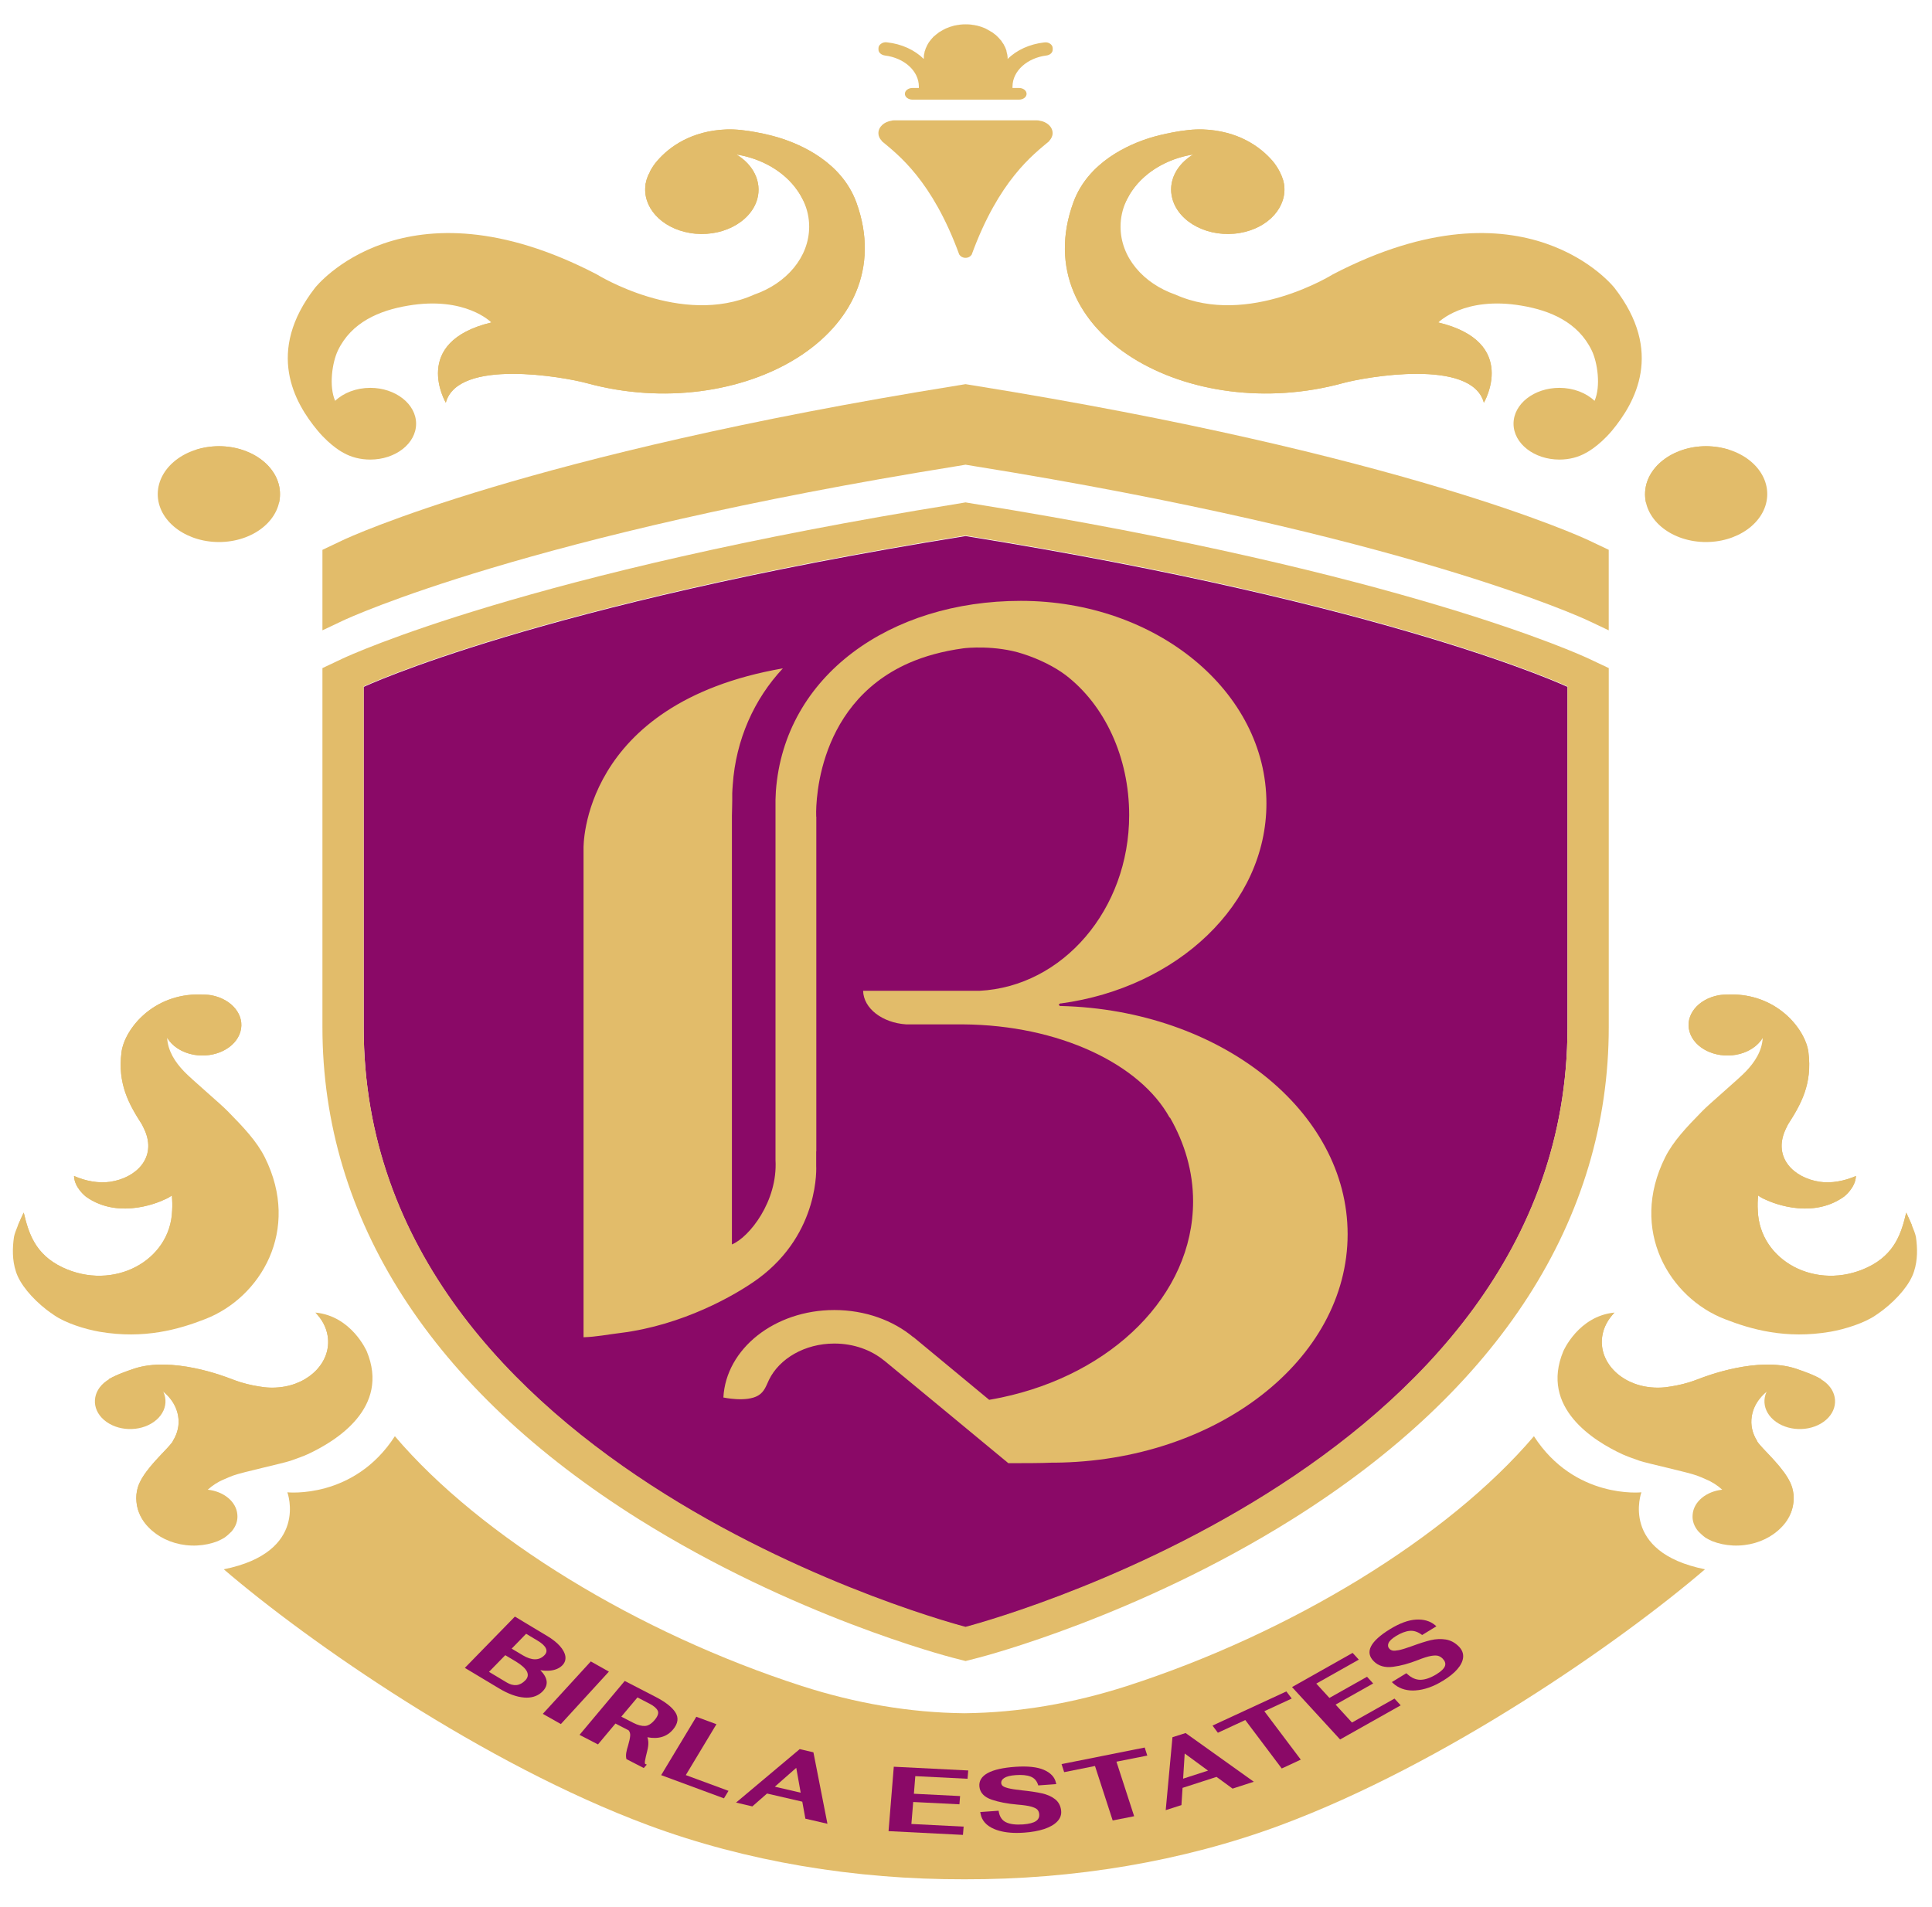
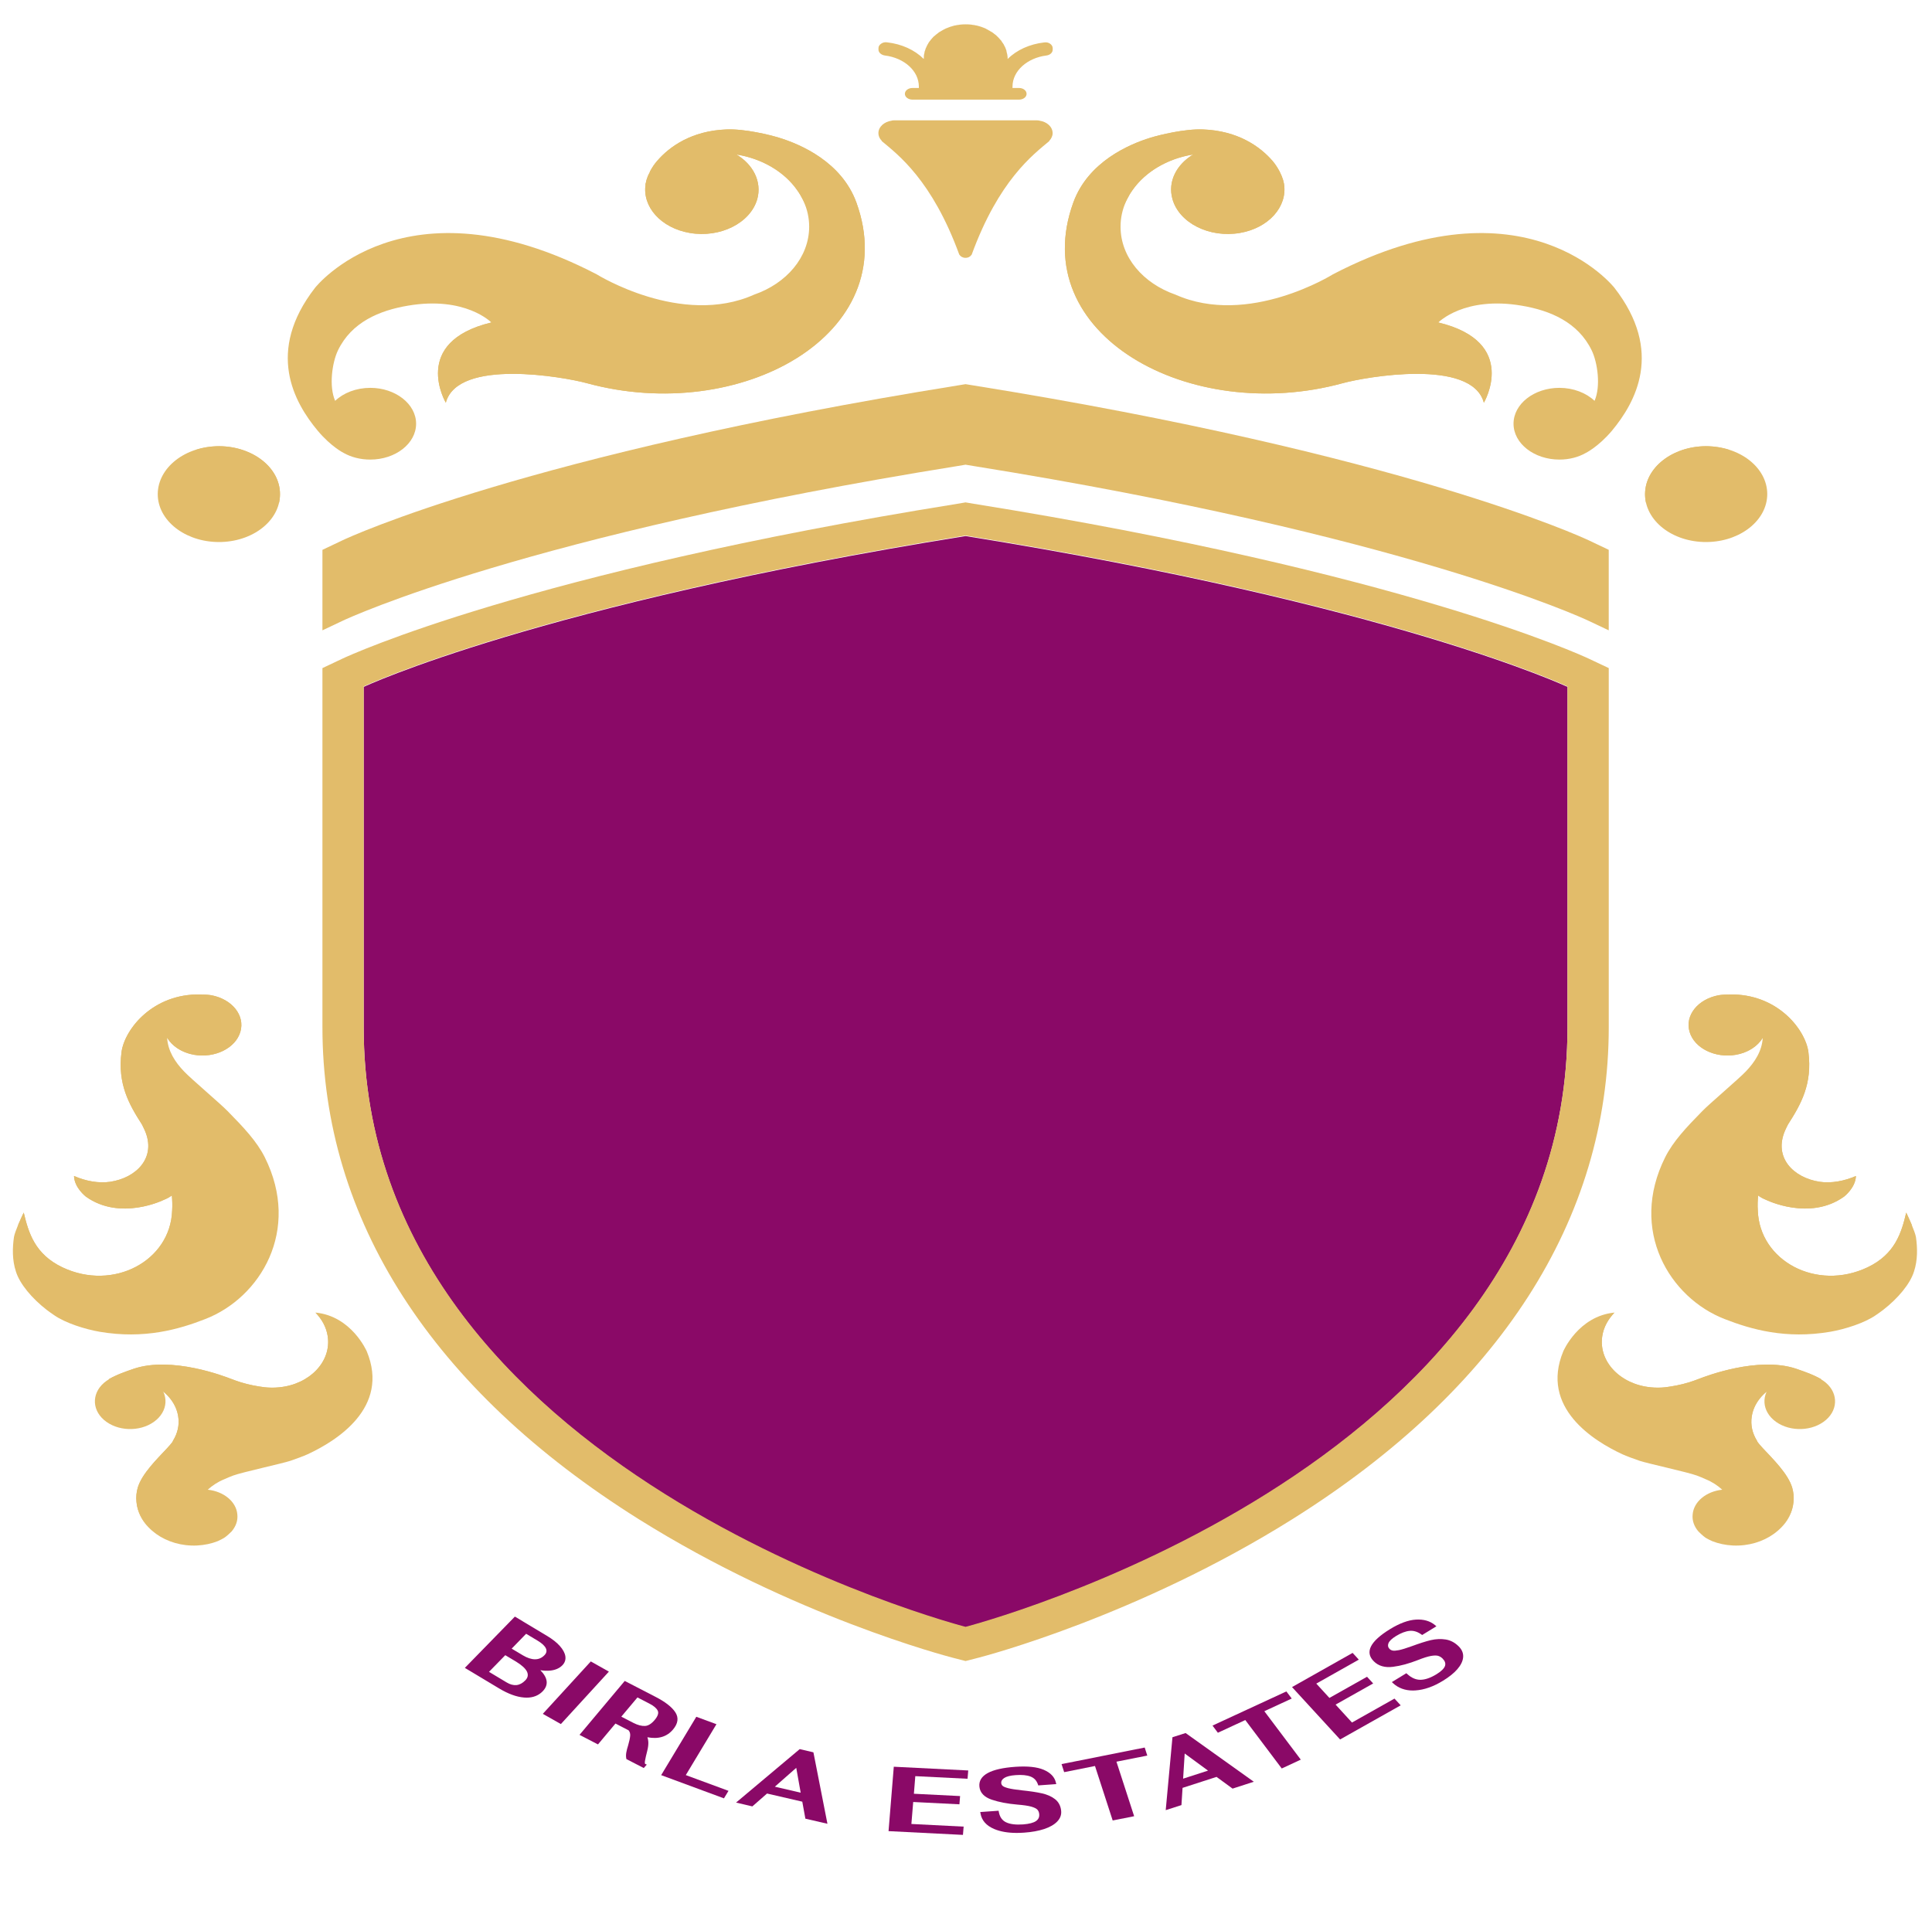
<svg xmlns="http://www.w3.org/2000/svg" version="1.1" id="Layer_1" x="0px" y="0px" width="78.5px" height="77.5px" viewBox="-196.047 -17.5 78.5 77.5" enable-background="new -196.047 -17.5 78.5 77.5" xml:space="preserve">
  <g>
    <path fill="#E2BC6A" d="M-153.379-15.723c-0.065-0.047-0.152-0.067-0.245-0.052c-0.581,0.067-1.114,0.304-1.482,0.674v-0.033   v-0.003v-0.035v-0.001l-0.004-0.033v-0.001c0-0.023-0.005-0.048-0.009-0.072l-0.008-0.033v-0.003l-0.009-0.029l-0.008-0.036v-0.002   l-0.007-0.032l-0.005-0.032v-0.003v-0.002l-0.013-0.031v-0.001l-0.012-0.033l-0.013-0.031v-0.003l-0.013-0.028v-0.005l-0.017-0.03   v-0.002l-0.017-0.027v-0.003l-0.014-0.027v-0.005l-0.016-0.028l-0.022-0.032l-0.021-0.03v-0.001l-0.021-0.027l-0.017-0.03v-0.003   l-0.021-0.027v-0.004l-0.027-0.024v-0.001l-0.024-0.027l-0.021-0.026v-0.003l-0.008-0.004l-0.017-0.02l-0.026-0.027l-0.004-0.002   l-0.024-0.025l-0.022-0.022l-0.003-0.003l-0.004-0.003l-0.021-0.022l-0.031-0.023l-0.029-0.023l-0.03-0.021v-0.003l-0.029-0.021   v-0.003l-0.031-0.02h-0.003l-0.03-0.022v-0.001l-0.035-0.016l-0.034-0.022l-0.029-0.019h-0.008   c-0.018-0.015-0.042-0.026-0.064-0.038l-0.037-0.019v-0.001L-156-16.339l-0.034-0.017h-0.004l-0.034-0.013l-0.034-0.015   l-0.042-0.013l-0.037-0.016l-0.038-0.01l-0.038-0.013h-0.004l-0.039-0.01l-0.042-0.013l-0.042-0.007l-0.038-0.008l-0.038-0.008   l-0.043-0.005c-0.016-0.003-0.028-0.005-0.045-0.005v-0.003l-0.039-0.005l-0.042-0.004l-0.046-0.003l-0.043-0.003h-0.046   l-0.047-0.001l-0.038,0.001h-0.005h-0.042l-0.042,0.003h-0.004l-0.033,0.003l-0.047,0.004l-0.043,0.005v0.003l-0.042,0.005   l-0.043,0.005c-0.013,0.005-0.025,0.007-0.041,0.008l-0.038,0.008l-0.042,0.007h-0.004l-0.038,0.013l-0.039,0.01l-0.037,0.013   l-0.042,0.01l-0.038,0.016l-0.038,0.013l-0.034,0.015l-0.038,0.013l-0.04,0.017l-0.031,0.016v0.001l-0.039,0.019   c-0.021,0.012-0.048,0.023-0.068,0.038l-0.033,0.019h-0.006l-0.026,0.022l-0.037,0.016v0.001l-0.034,0.022l-0.025,0.02   l-0.004,0.003l-0.027,0.021v0.003l-0.033,0.021l-0.024,0.023h-0.006l-0.024,0.023l-0.022,0.022l-0.012,0.003v0.003l-0.026,0.022   l-0.03,0.025v0.002l-0.021,0.027l-0.022,0.02l-0.004,0.004v0.003l-0.02,0.026h-0.004l-0.023,0.027v0.001l-0.019,0.024v0.004   l-0.023,0.027l-0.004,0.003l-0.021,0.03l-0.021,0.027v0.001l-0.016,0.03l-0.018,0.032l-0.019,0.028v0.005l-0.014,0.027   l-0.005,0.003l-0.009,0.027v0.002l-0.016,0.03v0.005l-0.016,0.028v0.003l-0.014,0.031l-0.009,0.033v0.001l-0.012,0.031v0.002v0.003   l-0.014,0.032l-0.007,0.032v0.002l-0.005,0.036l-0.007,0.029v0.003l-0.01,0.033c0,0.024-0.007,0.049-0.007,0.072v0.001v0.033v0.001   v0.035v0.003l-0.004,0.033c-0.373-0.37-0.898-0.607-1.486-0.674c-0.089-0.015-0.173,0.005-0.241,0.052   c-0.072,0.048-0.112,0.11-0.112,0.181v0.065c0,0.116,0.117,0.217,0.261,0.236c0.783,0.098,1.38,0.625,1.38,1.264v0.056h-0.259   c-0.168,0-0.309,0.104-0.309,0.239c0,0.13,0.141,0.235,0.309,0.235h2.159h2.167c0.174,0,0.31-0.105,0.31-0.235   c0-0.135-0.136-0.239-0.31-0.239h-0.262v-0.056c0-0.639,0.602-1.167,1.38-1.264c0.148-0.019,0.253-0.12,0.253-0.236v-0.065   C-153.277-15.612-153.31-15.674-153.379-15.723" />
    <g>
-       <path fill="#E2BC6A" d="M-156.869,58.869L-156.869,58.869h-0.002c-4.43,0.012-8.86-0.72-12.839-2.199    c-6.679-2.483-13.806-7.446-17.244-10.398c3.48-0.701,2.583-3.129,2.583-3.129s2.708,0.293,4.368-2.279    c3.492,4.107,9.888,8.005,16.536,10.151c2.189,0.704,4.389,1.083,6.589,1.106c0.002,0,0.004,0,0.008,0.001    c0.002-0.001,0.004-0.001,0.007-0.001c0.004,0,0.007,0,0.009,0.001c0.003-0.001,0.005-0.001,0.008-0.001    c2.199-0.023,4.401-0.402,6.588-1.106c6.649-2.146,13.043-6.044,16.537-10.151c1.659,2.572,4.367,2.279,4.367,2.279    s-0.896,2.428,2.583,3.129c-3.438,2.952-10.564,7.915-17.244,10.398c-3.977,1.479-8.409,2.211-12.837,2.199h-0.002h-0.002" />
      <path fill="#8A0967" d="M-174.092,50.372c0.143,0.024,0.278,0.029,0.407,0.016c0.207-0.023,0.37-0.095,0.486-0.213    c0.103-0.105,0.144-0.229,0.123-0.371c-0.022-0.135-0.098-0.275-0.227-0.419c-0.126-0.142-0.301-0.277-0.515-0.406l-1.308-0.785    l-2.033,2.084l1.393,0.836c0.371,0.222,0.71,0.346,1.012,0.369c0.036,0.003,0.071,0.005,0.104,0.005    c0.267,0,0.485-0.087,0.65-0.255C-173.75,50.978-173.782,50.688-174.092,50.372 M-174.2,49.174    c0.177,0.106,0.29,0.212,0.336,0.317c0.042,0.099,0.022,0.188-0.063,0.274c-0.107,0.109-0.229,0.163-0.381,0.164    c-0.149,0-0.315-0.055-0.492-0.16l-0.457-0.273l0.587-0.604L-174.2,49.174z M-174.705,50.787c-0.111,0.114-0.23,0.177-0.357,0.19    c-0.13,0.011-0.266-0.024-0.406-0.112l-0.71-0.426l0.661-0.677l0.438,0.261c0.233,0.143,0.385,0.281,0.447,0.413    C-174.576,50.563-174.598,50.678-174.705,50.787" />
      <polygon fill="#8A0967" points="-172.042,50.016 -173.992,52.146 -173.258,52.561 -171.307,50.43   " />
      <path fill="#8A0967" d="M-168.698,52.779c0.204-0.243,0.234-0.479,0.088-0.701c-0.139-0.211-0.411-0.423-0.81-0.627l-1.243-0.642    L-172.5,53l0.75,0.388l0.71-0.848l0.534,0.276c0.049,0.061,0.071,0.131,0.064,0.219c-0.008,0.096-0.035,0.228-0.082,0.387    c-0.037,0.116-0.063,0.218-0.077,0.302c-0.014,0.087-0.014,0.166,0.001,0.235l0.005,0.026l0.705,0.363l0.123-0.14l-0.069-0.028    c0,0-0.02-0.022-0.005-0.12c0.016-0.097,0.047-0.232,0.09-0.4c0.037-0.143,0.052-0.269,0.046-0.374    c-0.003-0.066-0.016-0.13-0.037-0.189C-169.295,53.184-168.945,53.075-168.698,52.779 M-170.308,52.515l-0.494-0.255l0.656-0.781    l0.493,0.255c0.175,0.09,0.286,0.187,0.333,0.288c0.043,0.096,0.001,0.221-0.126,0.372c-0.13,0.154-0.261,0.237-0.392,0.244    C-169.976,52.645-170.134,52.604-170.308,52.515" />
      <polygon fill="#8A0967" points="-166.937,52.567 -167.755,52.265 -169.183,54.637 -166.632,55.58 -166.447,55.275     -168.182,54.635   " />
      <path fill="#8A0967" d="M-162.998,53.709l-0.555-0.13l-2.587,2.173l0.662,0.155l0.597-0.523l1.432,0.331l0.126,0.691l0.896,0.207    l-0.563-2.87L-162.998,53.709z M-163.514,55.35l-1.05-0.244l0.87-0.766L-163.514,55.35z" />
      <polygon fill="#8A0967" points="-159.944,56.912 -156.921,57.065 -156.893,56.729 -159.016,56.621 -158.942,55.728     -157.064,55.822 -157.037,55.487 -158.914,55.393 -158.857,54.678 -156.734,54.784 -156.706,54.447 -159.731,54.295   " />
      <path fill="#8A0967" d="M-153.712,55.377c-0.204-0.047-0.482-0.089-0.827-0.124c-0.235-0.026-0.417-0.054-0.541-0.085    c-0.142-0.038-0.201-0.07-0.227-0.094c-0.035-0.03-0.053-0.068-0.058-0.109c-0.01-0.081,0.028-0.149,0.117-0.21    c0.094-0.063,0.251-0.104,0.468-0.119c0.252-0.019,0.455,0.001,0.605,0.058c0.145,0.056,0.241,0.157,0.298,0.312l0.016,0.048    l0.731-0.053l-0.015-0.063c-0.052-0.227-0.219-0.401-0.497-0.52c-0.271-0.115-0.657-0.154-1.149-0.12    c-0.5,0.035-0.876,0.12-1.118,0.251c-0.255,0.138-0.371,0.329-0.342,0.565c0.028,0.242,0.198,0.418,0.503,0.521    c0.286,0.097,0.636,0.164,1.04,0.199c0.245,0.019,0.435,0.047,0.564,0.083c0.12,0.035,0.203,0.075,0.244,0.119    c0.042,0.046,0.068,0.101,0.076,0.169c0.016,0.129-0.025,0.225-0.125,0.295c-0.103,0.074-0.279,0.119-0.526,0.139    c-0.302,0.021-0.536-0.009-0.698-0.088c-0.155-0.075-0.252-0.215-0.29-0.414l-0.01-0.054l-0.745,0.053l0.011,0.06    c0.048,0.282,0.236,0.496,0.561,0.632c0.247,0.104,0.556,0.157,0.915,0.157c0.096,0,0.198-0.005,0.303-0.012    c0.309-0.021,0.579-0.072,0.807-0.146c0.231-0.077,0.411-0.18,0.532-0.307c0.123-0.129,0.177-0.278,0.157-0.445    c-0.022-0.195-0.106-0.353-0.25-0.464C-153.32,55.502-153.5,55.424-153.712,55.377" />
      <polygon fill="#8A0967" points="-149.536,53.515 -152.914,54.188 -152.809,54.515 -151.556,54.265 -150.837,56.479     -149.965,56.306 -150.684,54.09 -149.431,53.842   " />
      <path fill="#8A0967" d="M-148.408,53.096l-0.274,2.963l0.639-0.205l0.045-0.7l1.381-0.446l0.651,0.476l0.863-0.279l-2.771-1.979    L-148.408,53.096z M-146.963,54.453l-1.012,0.327l0.064-1.023L-146.963,54.453z" />
      <polygon fill="#8A0967" points="-143.562,51.524 -143.78,51.235 -146.781,52.623 -146.563,52.914 -145.449,52.398     -143.968,54.366 -143.194,54.007 -144.675,52.039   " />
      <polygon fill="#8A0967" points="-141.114,52.499 -141.78,51.771 -140.253,50.911 -140.503,50.639 -142.031,51.499     -142.564,50.917 -140.837,49.943 -141.088,49.669 -143.55,51.058 -141.597,53.187 -139.135,51.8 -139.387,51.526   " />
      <path fill="#8A0967" d="M-136.773,49.409c-0.155-0.156-0.333-0.252-0.53-0.284c-0.192-0.031-0.398-0.023-0.61,0.026    c-0.204,0.049-0.46,0.131-0.779,0.248c-0.216,0.078-0.39,0.132-0.515,0.158c-0.114,0.022-0.203,0.029-0.255,0.017    c-0.05-0.011-0.091-0.031-0.125-0.066c-0.064-0.063-0.079-0.138-0.047-0.226c0.036-0.096,0.141-0.195,0.312-0.3    c0.201-0.122,0.385-0.193,0.549-0.208c0.157-0.016,0.312,0.03,0.466,0.137l0.044,0.031l0.579-0.354l-0.055-0.047    c-0.2-0.168-0.463-0.244-0.777-0.225c-0.307,0.018-0.66,0.147-1.05,0.386c-0.81,0.497-1.033,0.937-0.663,1.307    c0.19,0.192,0.456,0.269,0.783,0.225c0.309-0.038,0.648-0.132,1.011-0.274c0.22-0.088,0.399-0.144,0.533-0.168    c0.123-0.021,0.221-0.023,0.288-0.003c0.066,0.02,0.127,0.056,0.181,0.11c0.1,0.102,0.131,0.199,0.098,0.301    c-0.038,0.104-0.153,0.219-0.348,0.338c-0.24,0.146-0.457,0.222-0.653,0.224c-0.182,0-0.357-0.076-0.523-0.226l-0.046-0.041    l-0.589,0.36l0.049,0.046c0.214,0.197,0.485,0.297,0.806,0.297c0.034,0,0.067-0.001,0.101-0.004    c0.356-0.022,0.735-0.154,1.126-0.396c0.245-0.149,0.439-0.306,0.577-0.464c0.143-0.164,0.222-0.327,0.237-0.484    C-136.584,49.688-136.642,49.541-136.773,49.409" />
      <path fill="#E2BC6A" d="M-184.673,2.489c0.067,1.079-0.996,1.988-2.367,2.036c-1.369,0.047-2.531-0.782-2.595-1.854    c-0.059-1.079,0.999-1.987,2.37-2.037C-185.893,0.588-184.733,1.419-184.673,2.489" />
      <path fill="#8A0967" d="M-132.358,24.265c0,18.072-24.458,24.369-24.458,24.369s-24.454-6.297-24.454-24.369V10.414    c0,0,7.1-3.344,24.454-6.13c17.358,2.787,24.458,6.13,24.458,6.13V24.265z" />
-       <path fill="#E2BC6A" d="M-152.938,23.381c-0.003,0-0.003,0.002-0.013,0.002c-0.003,0-0.003-0.002-0.018-0.002c0,0-0.003,0-0.012,0    v-0.006c-0.021-0.013-0.043-0.024-0.043-0.047c0-0.016,0.022-0.032,0.043-0.042v-0.003c0,0,0.004-0.003,0.009-0.003    c0,0,0.017-0.008,0.021-0.008c0.004,0,0.009,0.005,0.009,0.005c4.737-0.641,8.352-4.034,8.352-8.127    c0-4.546-4.467-8.233-9.979-8.233c-5.311,0-9.606,3.037-9.953,7.731c-0.006,0.066-0.015,0.34-0.015,0.34v0.12v0.265v0.606v13.664    c0.094,1.672-1.065,3.135-1.771,3.427v-1.284v-2.303v-4.137v-9.713c0.004-0.229,0.013-0.433,0.013-0.617v-0.163v-0.12    c0,0,0.012-0.275,0.021-0.344c0.126-1.832,0.871-3.485,2.036-4.729c-8.231,1.432-8.099,7.314-8.099,7.314v0.178v8.194v6.439v3.832    v1.225c0.521-0.016,1.012-0.116,1.503-0.175c2.52-0.314,4.662-1.526,5.598-2.21c2.527-1.866,2.352-4.585,2.352-4.585V29.56v-0.27    h0.005V15.689l-0.008-0.018h0.003c0,0-0.215-4.477,3.773-6.23c0.63-0.275,1.359-0.479,2.207-0.595    c0.117-0.017,1.298-0.137,2.408,0.221c0.682,0.217,1.304,0.534,1.746,0.866c1.587,1.215,2.583,3.332,2.583,5.692    c0,3.837-2.702,6.971-6.088,7.139h-2.973h-1.749c0.016,0.716,0.781,1.3,1.749,1.364h2.315c3.891,0.028,7.186,1.604,8.391,3.791    l0.012-0.006c0.597,1.041,0.94,2.191,0.94,3.405c0,3.821-3.306,7.032-7.794,7.974c-0.161,0.032-0.326,0.066-0.491,0.093    l-3.079-2.55l-0.004,0.005c-0.817-0.682-1.955-1.104-3.209-1.104c-2.426,0-4.403,1.576-4.508,3.554c0,0,0.932,0.205,1.413-0.079    c0.26-0.153,0.332-0.416,0.441-0.64c0.422-0.862,1.453-1.473,2.654-1.473c0.792,0,1.503,0.264,2.02,0.69l0.004-0.001l2.468,2.039    l2.447,2.025v-0.003l0.131,0.112c0.72-0.003,1.313,0,1.745-0.021c0.038-0.003,0.081,0,0.122,0    c6.596-0.053,11.919-4.188,11.919-9.285C-141.291,27.635-146.47,23.544-152.938,23.381" />
      <path fill="#E2BC6A" d="M-161.252-9.275c-0.601-1.638-2.245-2.354-3.143-2.629c-0.361-0.112-1.392-0.367-2.138-0.336    c-1.41,0.054-2.31,0.695-2.811,1.277c-0.118,0.132-0.211,0.278-0.292,0.428v0.005c-0.007,0.02-0.016,0.039-0.023,0.057    c-0.052,0.089-0.091,0.186-0.12,0.287c-0.003,0.015-0.003,0.023-0.008,0.034c-0.012,0.052-0.02,0.1-0.038,0.149    c0.008-0.005,0.008-0.009,0.01-0.013c-0.145,0.915,0.621,1.781,1.793,1.982c1.24,0.214,2.467-0.404,2.744-1.375    c0.195-0.707-0.165-1.403-0.847-1.813c1.685,0.269,2.956,1.484,2.956,2.937c-0.004,1.24-0.924,2.303-2.237,2.758    c-2.956,1.324-6.396-0.825-6.396-0.825c-7.83-4.071-11.445,0.548-11.445,0.548c-2.012,2.591-0.85,4.657,0.11,5.808    c0.551,0.657,1.059,0.905,1.059,0.905c0.305,0.17,0.673,0.267,1.075,0.267c1.025,0,1.863-0.651,1.863-1.458    c0-0.801-0.838-1.456-1.859-1.457c-0.579,0.001-1.093,0.206-1.43,0.528c-0.262-0.598-0.119-1.567,0.113-2.049    c0.551-1.148,1.685-1.624,2.846-1.819c2.333-0.398,3.387,0.683,3.387,0.683c-3.302,0.795-1.85,3.261-1.85,3.261    c0.487-1.821,4.821-1.042,5.72-0.797C-165.97-0.22-159.309-3.923-161.252-9.275" />
      <path fill="#E2BC6A" d="M-161.252-9.275c-0.601-1.638-2.245-2.354-3.143-2.629c-0.361-0.112-1.392-0.367-2.138-0.336    c-1.41,0.054-2.31,0.695-2.811,1.277c-0.118,0.132-0.211,0.278-0.292,0.428v0.005c-0.007,0.02-0.016,0.039-0.023,0.057    c-0.052,0.089-0.091,0.186-0.12,0.287c-0.003,0.015-0.003,0.023-0.008,0.034c-0.012,0.052-0.02,0.1-0.038,0.149    c0.008-0.005,0.008-0.009,0.01-0.013c-0.145,0.915,0.621,1.781,1.793,1.982c1.24,0.214,2.467-0.404,2.744-1.375    c0.195-0.707-0.165-1.403-0.847-1.813c1.057,0.169,1.952,0.71,2.468,1.452c0.042,0.058,0.084,0.12,0.118,0.179    c0.013,0.021,0.026,0.039,0.034,0.061c2.002,3.439-2.206,7.305-8.307,5.63c-0.894-0.244-2.831-0.806-4.271-0.495    c-3.302,0.795-1.85,3.261-1.85,3.261c0.487-1.821,4.821-1.042,5.72-0.797C-165.97-0.22-159.309-3.923-161.252-9.275" />
      <path fill="#E2BC6A" d="M-152.435-9.275c0.598-1.638,2.24-2.354,3.133-2.629c0.365-0.112,1.397-0.367,2.142-0.336    c1.41,0.054,2.313,0.695,2.816,1.277c0.114,0.132,0.207,0.278,0.287,0.428v0.005c0.009,0.02,0.018,0.039,0.03,0.057    c0.042,0.089,0.085,0.186,0.114,0.287c0.005,0.015,0.005,0.023,0.009,0.034c0.012,0.052,0.026,0.1,0.034,0.149    c0-0.005,0-0.009-0.004-0.013c0.14,0.915-0.623,1.781-1.791,1.982c-1.245,0.214-2.468-0.404-2.743-1.375    c-0.2-0.707,0.16-1.403,0.842-1.813c-1.681,0.269-2.955,1.484-2.951,2.937c0,1.24,0.92,2.303,2.231,2.758    c2.964,1.324,6.397-0.825,6.397-0.825c7.828-4.071,11.439,0.548,11.439,0.548c2.015,2.591,0.854,4.657-0.102,5.808    c-0.555,0.657-1.067,0.905-1.067,0.905c-0.3,0.17-0.668,0.267-1.066,0.267c-1.024,0-1.865-0.651-1.865-1.458    c0-0.801,0.831-1.456,1.865-1.457c0.571,0.001,1.089,0.206,1.427,0.528c0.262-0.598,0.119-1.567-0.115-2.049    c-0.555-1.148-1.689-1.624-2.85-1.819c-2.332-0.398-3.382,0.683-3.382,0.683c3.302,0.795,1.849,3.261,1.849,3.261    c-0.49-1.821-4.827-1.042-5.723-0.797C-147.717-0.22-154.381-3.923-152.435-9.275" />
      <path fill="#E2BC6A" d="M-152.435-9.275c0.598-1.638,2.24-2.354,3.133-2.629c0.365-0.112,1.397-0.367,2.142-0.336    c1.41,0.054,2.313,0.695,2.816,1.277c0.114,0.132,0.207,0.278,0.287,0.428v0.005c0.009,0.02,0.018,0.039,0.03,0.057    c0.042,0.089,0.085,0.186,0.114,0.287c0.005,0.015,0.005,0.023,0.009,0.034c0.012,0.052,0.026,0.1,0.034,0.149    c0-0.005,0-0.009-0.004-0.013c0.14,0.915-0.623,1.781-1.791,1.982c-1.245,0.214-2.468-0.404-2.743-1.375    c-0.2-0.707,0.16-1.403,0.842-1.813c-1.059,0.169-1.951,0.71-2.467,1.452c-0.043,0.058-0.08,0.12-0.118,0.179    c-0.009,0.021-0.022,0.039-0.031,0.061c-2.007,3.439,2.202,7.305,8.307,5.63c0.888-0.244,2.833-0.806,4.272-0.495    c3.302,0.795,1.849,3.261,1.849,3.261c-0.49-1.821-4.827-1.042-5.723-0.797C-147.717-0.22-154.381-3.923-152.435-9.275" />
      <path fill="#E2BC6A" d="M-129.204,2.489c-0.064,1.079,0.99,1.988,2.365,2.036c1.369,0.047,2.529-0.782,2.595-1.854    c0.065-1.079-0.997-1.987-2.369-2.037C-127.979,0.588-129.141,1.419-129.204,2.489" />
      <path fill="#E2BC6A" d="M-126.612,0.635c0.28,0.011,0.552,0.062,0.8,0.138c0.028,0.136,0.046,0.284,0.038,0.429    c-0.063,1.07-1.22,1.904-2.591,1.855c-0.283-0.013-0.555-0.061-0.805-0.136c-0.03-0.14-0.043-0.284-0.033-0.432    C-129.141,1.419-127.98,0.588-126.612,0.635" />
      <path fill="#E2BC6A" d="M-187.265,0.635c-0.284,0.011-0.553,0.062-0.8,0.138c-0.034,0.136-0.046,0.284-0.042,0.429    c0.068,1.07,1.224,1.904,2.595,1.855c0.284-0.013,0.556-0.061,0.805-0.136c0.03-0.14,0.042-0.284,0.034-0.432    C-184.733,1.419-185.893,0.588-187.265,0.635" />
      <path fill="#E2BC6A" d="M-156.477-1.834l-0.339-0.055l-0.334,0.055c-17.435,2.8-24.688,6.149-24.983,6.292l-0.813,0.386v3.271    l0.813-0.385c0.295-0.141,7.548-3.49,24.983-6.29l0.334-0.056l0.339,0.056c17.438,2.8,24.682,6.149,24.982,6.29l0.813,0.385V4.843    l-0.813-0.386C-131.795,4.315-139.039,0.966-156.477-1.834" />
      <path fill="#E2BC6A" d="M-153.277-12.087c0-0.257-0.229-0.466-0.538-0.51l-0.004-0.003c-0.033-0.008-0.076-0.01-0.11-0.01h-2.888    h-2.883c-0.04,0-0.077,0.002-0.115,0.01v0.003c-0.309,0.044-0.541,0.253-0.541,0.51c0,0.114,0.051,0.224,0.135,0.307l-0.004,0.01    c0.667,0.556,2.053,1.595,3.157,4.623h0.009c0.038,0.071,0.134,0.125,0.241,0.125c0.114,0,0.204-0.055,0.246-0.125h0.004    c1.105-3.028,2.494-4.066,3.159-4.623l-0.004-0.01C-153.332-11.863-153.277-11.974-153.277-12.087" />
      <path fill="#E2BC6A" d="M-131.495,9.265c-0.3-0.14-7.544-3.494-24.982-6.292l-0.339-0.057l-0.333,0.057    c-17.435,2.798-24.687,6.153-24.983,6.292l-0.814,0.385v14.594c0,7.805,4.446,14.719,12.855,19.993    c6.278,3.935,12.495,5.56,12.752,5.628l0.524,0.135l0.526-0.135c0.261-0.068,6.473-1.693,12.75-5.628    c8.413-5.274,12.858-12.188,12.858-19.993V9.649L-131.495,9.265z M-132.358,24.243c0,18.072-24.458,24.367-24.458,24.367    s-24.454-6.295-24.454-24.367V10.395c0,0,7.1-3.347,24.454-6.133c17.358,2.786,24.458,6.133,24.458,6.133V24.243z" />
      <path fill="#E2BC6A" d="M-128.389,29.529c0.325-0.648,0.858-1.214,1.51-1.878c0.267-0.279,1.499-1.323,1.77-1.613    c0.363-0.379,0.656-0.828,0.684-1.364c-0.201,0.332-0.587,0.598-1.083,0.688c-0.851,0.152-1.698-0.266-1.891-0.934    c-0.196-0.665,0.337-1.327,1.185-1.485c0.135-0.023,0.27-0.03,0.402-0.026c0.008,0,0.008,0,0.008,0v-0.004    c1.978-0.054,3.12,1.436,3.235,2.344c0.164,1.292-0.301,2.115-0.83,2.938c-0.043,0.075-0.072,0.153-0.115,0.238    c-0.487,1.108,0.34,1.932,1.406,2.092c0.469,0.07,1.003-0.032,1.469-0.236c-0.013,0.477-0.473,0.831-0.479,0.836    c-1.404,1.01-3.17,0.134-3.17,0.134c-0.122-0.049-0.232-0.107-0.326-0.179c-0.016,0.197-0.026,0.4-0.011,0.615    c0.072,2.044,2.385,3.288,4.458,2.306c1.125-0.536,1.379-1.411,1.573-2.226c0,0,0.005,0.018,0.014,0.047    c0.007,0.004,0.007,0.008,0.007,0.01c0.005,0.007,0.009,0.01,0.009,0.01c0.088,0.183,0.32,0.696,0.364,0.923    c0.063,0.437,0.076,0.938-0.077,1.402c-0.156,0.507-0.655,1.099-1.253,1.563c-0.101,0.076-0.202,0.149-0.303,0.217    c-0.452,0.315-1.245,0.568-1.845,0.672c-1.813,0.309-3.218-0.096-4.289-0.514C-128.208,35.239-129.871,32.496-128.389,29.529" />
      <path fill="#E2BC6A" d="M-126.523,29.701c0.263-0.519,0.683-0.963,1.194-1.492c0.11-0.11,0.394-0.361,0.682-0.616    c0.169-0.149,0.605-0.599,0.785-0.83c0.023-0.029,0.101-0.147,0.121-0.183c0.094-0.147,0.182-0.295,0.242-0.413    c0.012-0.026,0.059-0.134,0.066-0.18c0.021-0.063,0.04-0.131,0.04-0.164c0.025-0.115,0.042-0.223,0.05-0.299V25.42    c0-0.586-0.198-1.642-1.507-2.219c0.259,0.17,0.449,0.4,0.535,0.676c0.189,0.667-0.339,1.333-1.191,1.486    c-0.851,0.151-1.698-0.267-1.891-0.935c-0.194-0.666,0.337-1.327,1.185-1.485c0.139-0.023,0.409-0.028,0.409-0.028l0.009-0.002    h0.217c1.836,0.059,2.899,1.471,3.009,2.344c0.165,1.292-0.301,2.115-0.83,2.938c-0.043,0.075-0.072,0.153-0.115,0.238    c-0.487,1.107,0.34,1.932,1.406,2.092c0.469,0.07,1.003-0.031,1.469-0.235c-0.013,0.476-0.473,0.829-0.479,0.836    c-1.404,1.009-3.17,0.133-3.17,0.133c-0.123-0.048-0.232-0.107-0.326-0.179c-0.017,0.195-0.026,0.4-0.011,0.615    c0.071,2.043,2.385,3.288,4.458,2.306c1.125-0.536,1.378-1.411,1.573-2.226c0,0,0.117,0.251,0.233,0.516    c-0.058-0.028-0.084-0.038-0.084-0.028c0.054,0.348,0.059,0.739-0.06,1.114c-0.126,0.401-0.521,0.866-0.999,1.235    c-0.073,0.062-0.157,0.116-0.237,0.172c-0.364,0.251-0.991,0.453-1.464,0.532c-1.43,0.246-2.586-0.023-3.438-0.355    C-126.412,34.275-127.699,32.05-126.523,29.701" />
      <path fill="#E2BC6A" d="M-130.445,35.839c-0.26,0.264-0.444,0.593-0.5,0.955c-0.16,1.028,0.727,1.964,1.973,2.083    c0.203,0.02,0.401,0.018,0.596-0.003c0.297-0.04,0.607-0.093,0.957-0.2c0.131-0.043,0.267-0.088,0.407-0.143    c0.268-0.104,2.396-0.923,3.937-0.411c0.378,0.13,0.711,0.243,1.042,0.439c-0.102-0.021-0.208-0.038-0.313-0.048    c-1.242-0.12-2.372,0.571-2.524,1.545c-0.058,0.35,0.025,0.692,0.208,0.987c0.016,0.051,0.063,0.106,0.123,0.176    c0,0.006,0.013,0.016,0.018,0.019c0.028,0.036,0.067,0.077,0.1,0.114c0.004,0.006,0.009,0.011,0.013,0.013    c0.369,0.399,1.014,1.021,1.18,1.594c0.052,0.179,0.074,0.372,0.052,0.571c-0.097,1.041-1.199,1.835-2.464,1.775    c-0.301-0.016-0.58-0.075-0.837-0.177c-0.043-0.016-0.233-0.111-0.293-0.154c-0.003-0.003-0.012-0.008-0.015-0.014    c-0.057-0.037-0.209-0.179-0.254-0.226c-0.169-0.199-0.259-0.435-0.233-0.688c0.042-0.527,0.559-0.942,1.202-1.008    c-0.186-0.171-0.41-0.319-0.668-0.424c-0.11-0.052-0.234-0.102-0.365-0.152c-0.375-0.138-1.989-0.487-2.328-0.6    c-0.262-0.091-0.527-0.188-0.697-0.265c-1.156-0.536-3.354-1.888-2.4-4.184C-132.531,37.416-131.917,35.979-130.445,35.839" />
      <path fill="#E2BC6A" d="M-123.984,38.689c-0.531,0.462-0.488,1.172,0.101,1.592c0.588,0.417,1.491,0.385,2.028-0.079    c0.528-0.458,0.487-1.173-0.102-1.588C-122.541,38.196-123.451,38.229-123.984,38.689" />
      <path fill="#E2BC6A" d="M-125.622,41.487c-0.467-0.159-2.645-0.716-3.709-1.2c-1.863-0.847-3.751-2.33-1.114-4.448    c-0.26,0.264-0.443,0.593-0.499,0.955c-0.161,1.028,0.725,1.964,1.974,2.083c0.202,0.02,0.402,0.018,0.596-0.003    c0.297-0.04,0.607-0.093,0.958-0.2c0.131-0.043,0.266-0.088,0.405-0.143c0.269-0.104,2.396-0.923,3.937-0.412    c0.377,0.131,0.711,0.244,1.042,0.44c-0.103-0.021-0.208-0.038-0.313-0.048c-1.242-0.12-2.372,0.572-2.524,1.545    c-0.058,0.35,0.025,0.692,0.208,0.987c0.016,0.051,0.063,0.106,0.123,0.176c0,0.006,0.013,0.016,0.018,0.019    c0.028,0.036,0.067,0.076,0.101,0.115c0.004,0.004,0.009,0.01,0.013,0.012c0.369,0.399,1.016,1.021,1.181,1.594    c0.051,0.179,0.072,0.372,0.051,0.571c-0.033,0.406-0.226,0.772-0.52,1.066C-123.214,44.075-122.326,42.628-125.622,41.487" />
      <path fill="#E2BC6A" d="M-185.288,29.529c-0.325-0.648-0.859-1.214-1.512-1.878c-0.267-0.279-1.5-1.323-1.77-1.613    c-0.364-0.379-0.655-0.828-0.686-1.364c0.204,0.332,0.59,0.598,1.083,0.688c0.85,0.152,1.699-0.266,1.893-0.934    c0.194-0.665-0.338-1.327-1.185-1.485c-0.136-0.023-0.271-0.03-0.402-0.026c-0.008,0-0.008,0-0.008,0v-0.004    c-1.978-0.054-3.121,1.436-3.236,2.344c-0.164,1.292,0.301,2.115,0.83,2.938c0.043,0.075,0.071,0.153,0.114,0.238    c0.488,1.108-0.338,1.932-1.404,2.092c-0.471,0.07-1.004-0.032-1.469-0.236c0.012,0.477,0.474,0.831,0.479,0.836    c1.405,1.01,3.17,0.134,3.17,0.134c0.122-0.049,0.231-0.107,0.326-0.179c0.017,0.197,0.025,0.4,0.012,0.615    c-0.071,2.044-2.387,3.288-4.458,2.306c-1.125-0.536-1.379-1.411-1.573-2.226c0,0-0.003,0.018-0.014,0.047    c-0.009,0.004-0.009,0.008-0.009,0.01c-0.004,0.007-0.008,0.01-0.008,0.01c-0.089,0.183-0.323,0.696-0.364,0.923    c-0.064,0.437-0.076,0.938,0.077,1.402c0.155,0.507,0.655,1.099,1.253,1.563c0.102,0.076,0.202,0.149,0.304,0.217    c0.452,0.315,1.245,0.568,1.844,0.672c1.813,0.309,3.219-0.096,4.289-0.514C-185.469,35.239-183.807,32.496-185.288,29.529" />
      <path fill="#E2BC6A" d="M-187.154,29.701c-0.264-0.519-0.683-0.963-1.195-1.492c-0.109-0.11-0.392-0.361-0.68-0.616    c-0.17-0.149-0.606-0.599-0.783-0.83c-0.024-0.029-0.101-0.147-0.124-0.183c-0.093-0.147-0.182-0.295-0.241-0.413    c-0.013-0.026-0.059-0.134-0.067-0.18c-0.021-0.063-0.039-0.131-0.039-0.164c-0.025-0.115-0.042-0.223-0.05-0.299V25.42    c0-0.586,0.199-1.642,1.506-2.219c-0.259,0.17-0.449,0.4-0.533,0.676c-0.192,0.667,0.337,1.333,1.19,1.486    c0.848,0.151,1.697-0.267,1.891-0.935c0.194-0.666-0.337-1.327-1.184-1.485c-0.14-0.023-0.41-0.028-0.41-0.028l-0.01-0.002h-0.216    c-1.837,0.059-2.899,1.471-3.01,2.344c-0.164,1.292,0.301,2.115,0.83,2.938c0.043,0.075,0.071,0.153,0.115,0.238    c0.488,1.107-0.339,1.932-1.405,2.092c-0.471,0.07-1.004-0.031-1.469-0.235c0.011,0.476,0.475,0.829,0.479,0.836    c1.405,1.009,3.168,0.133,3.168,0.133c0.124-0.048,0.233-0.107,0.328-0.179c0.017,0.195,0.025,0.4,0.011,0.615    c-0.07,2.043-2.386,3.288-4.457,2.306c-1.125-0.536-1.379-1.411-1.573-2.226c0,0-0.12,0.251-0.234,0.516    c0.06-0.028,0.084-0.038,0.084-0.028c-0.054,0.348-0.059,0.739,0.06,1.114c0.127,0.401,0.521,0.866,0.999,1.235    c0.072,0.062,0.157,0.116,0.238,0.172c0.363,0.251,0.99,0.453,1.465,0.532c1.428,0.246,2.584-0.023,3.436-0.355    C-187.265,34.275-185.977,32.05-187.154,29.701" />
      <path fill="#E2BC6A" d="M-183.232,35.839c0.261,0.264,0.443,0.593,0.5,0.955c0.161,1.028-0.726,1.964-1.973,2.083    c-0.202,0.02-0.403,0.018-0.596-0.003c-0.297-0.04-0.607-0.093-0.957-0.2c-0.132-0.043-0.267-0.088-0.407-0.143    c-0.269-0.104-2.396-0.923-3.937-0.411c-0.377,0.13-0.71,0.243-1.042,0.439c0.103-0.021,0.209-0.038,0.314-0.048    c1.24-0.12,2.371,0.571,2.524,1.545c0.057,0.35-0.027,0.692-0.209,0.987c-0.016,0.051-0.063,0.106-0.123,0.176    c0,0.006-0.013,0.016-0.018,0.019c-0.029,0.036-0.067,0.077-0.102,0.114c-0.003,0.006-0.008,0.011-0.011,0.013    c-0.369,0.399-1.016,1.021-1.182,1.594c-0.051,0.179-0.072,0.372-0.051,0.571c0.098,1.041,1.2,1.835,2.463,1.775    c0.301-0.016,0.581-0.075,0.84-0.177c0.041-0.016,0.232-0.111,0.291-0.154c0.005-0.003,0.014-0.008,0.017-0.014    c0.057-0.037,0.209-0.179,0.255-0.226c0.169-0.199,0.259-0.435,0.233-0.688c-0.042-0.527-0.56-0.942-1.202-1.008    c0.185-0.171,0.41-0.319,0.668-0.424c0.111-0.052,0.233-0.102,0.365-0.152c0.376-0.138,1.99-0.487,2.328-0.6    c0.263-0.091,0.529-0.188,0.697-0.265c1.158-0.536,3.354-1.888,2.402-4.184C-181.146,37.416-181.759,35.979-183.232,35.839" />
      <path fill="#E2BC6A" d="M-189.694,38.689c0.531,0.462,0.488,1.172-0.101,1.592c-0.587,0.417-1.49,0.385-2.027-0.079    c-0.529-0.458-0.486-1.173,0.103-1.588C-191.138,38.196-190.226,38.229-189.694,38.689" />
      <path fill="#E2BC6A" d="M-188.055,41.487c0.466-0.159,2.646-0.716,3.709-1.2c1.862-0.847,3.75-2.33,1.114-4.448    c0.261,0.264,0.443,0.593,0.499,0.955c0.162,1.028-0.725,1.964-1.973,2.083c-0.203,0.02-0.403,0.018-0.597-0.003    c-0.296-0.04-0.606-0.093-0.956-0.2c-0.132-0.043-0.267-0.088-0.407-0.143c-0.267-0.104-2.396-0.923-3.937-0.412    c-0.378,0.131-0.71,0.244-1.042,0.44c0.103-0.021,0.209-0.038,0.313-0.048c1.241-0.12,2.372,0.572,2.524,1.545    c0.059,0.35-0.025,0.692-0.208,0.987c-0.015,0.051-0.063,0.106-0.123,0.176c0,0.006-0.012,0.016-0.019,0.019    c-0.027,0.036-0.065,0.076-0.1,0.115c-0.003,0.004-0.009,0.01-0.012,0.012c-0.37,0.399-1.016,1.021-1.182,1.594    c-0.05,0.179-0.072,0.372-0.05,0.571c0.033,0.406,0.224,0.772,0.52,1.066C-190.462,44.075-191.352,42.628-188.055,41.487" />
    </g>
  </g>
</svg>